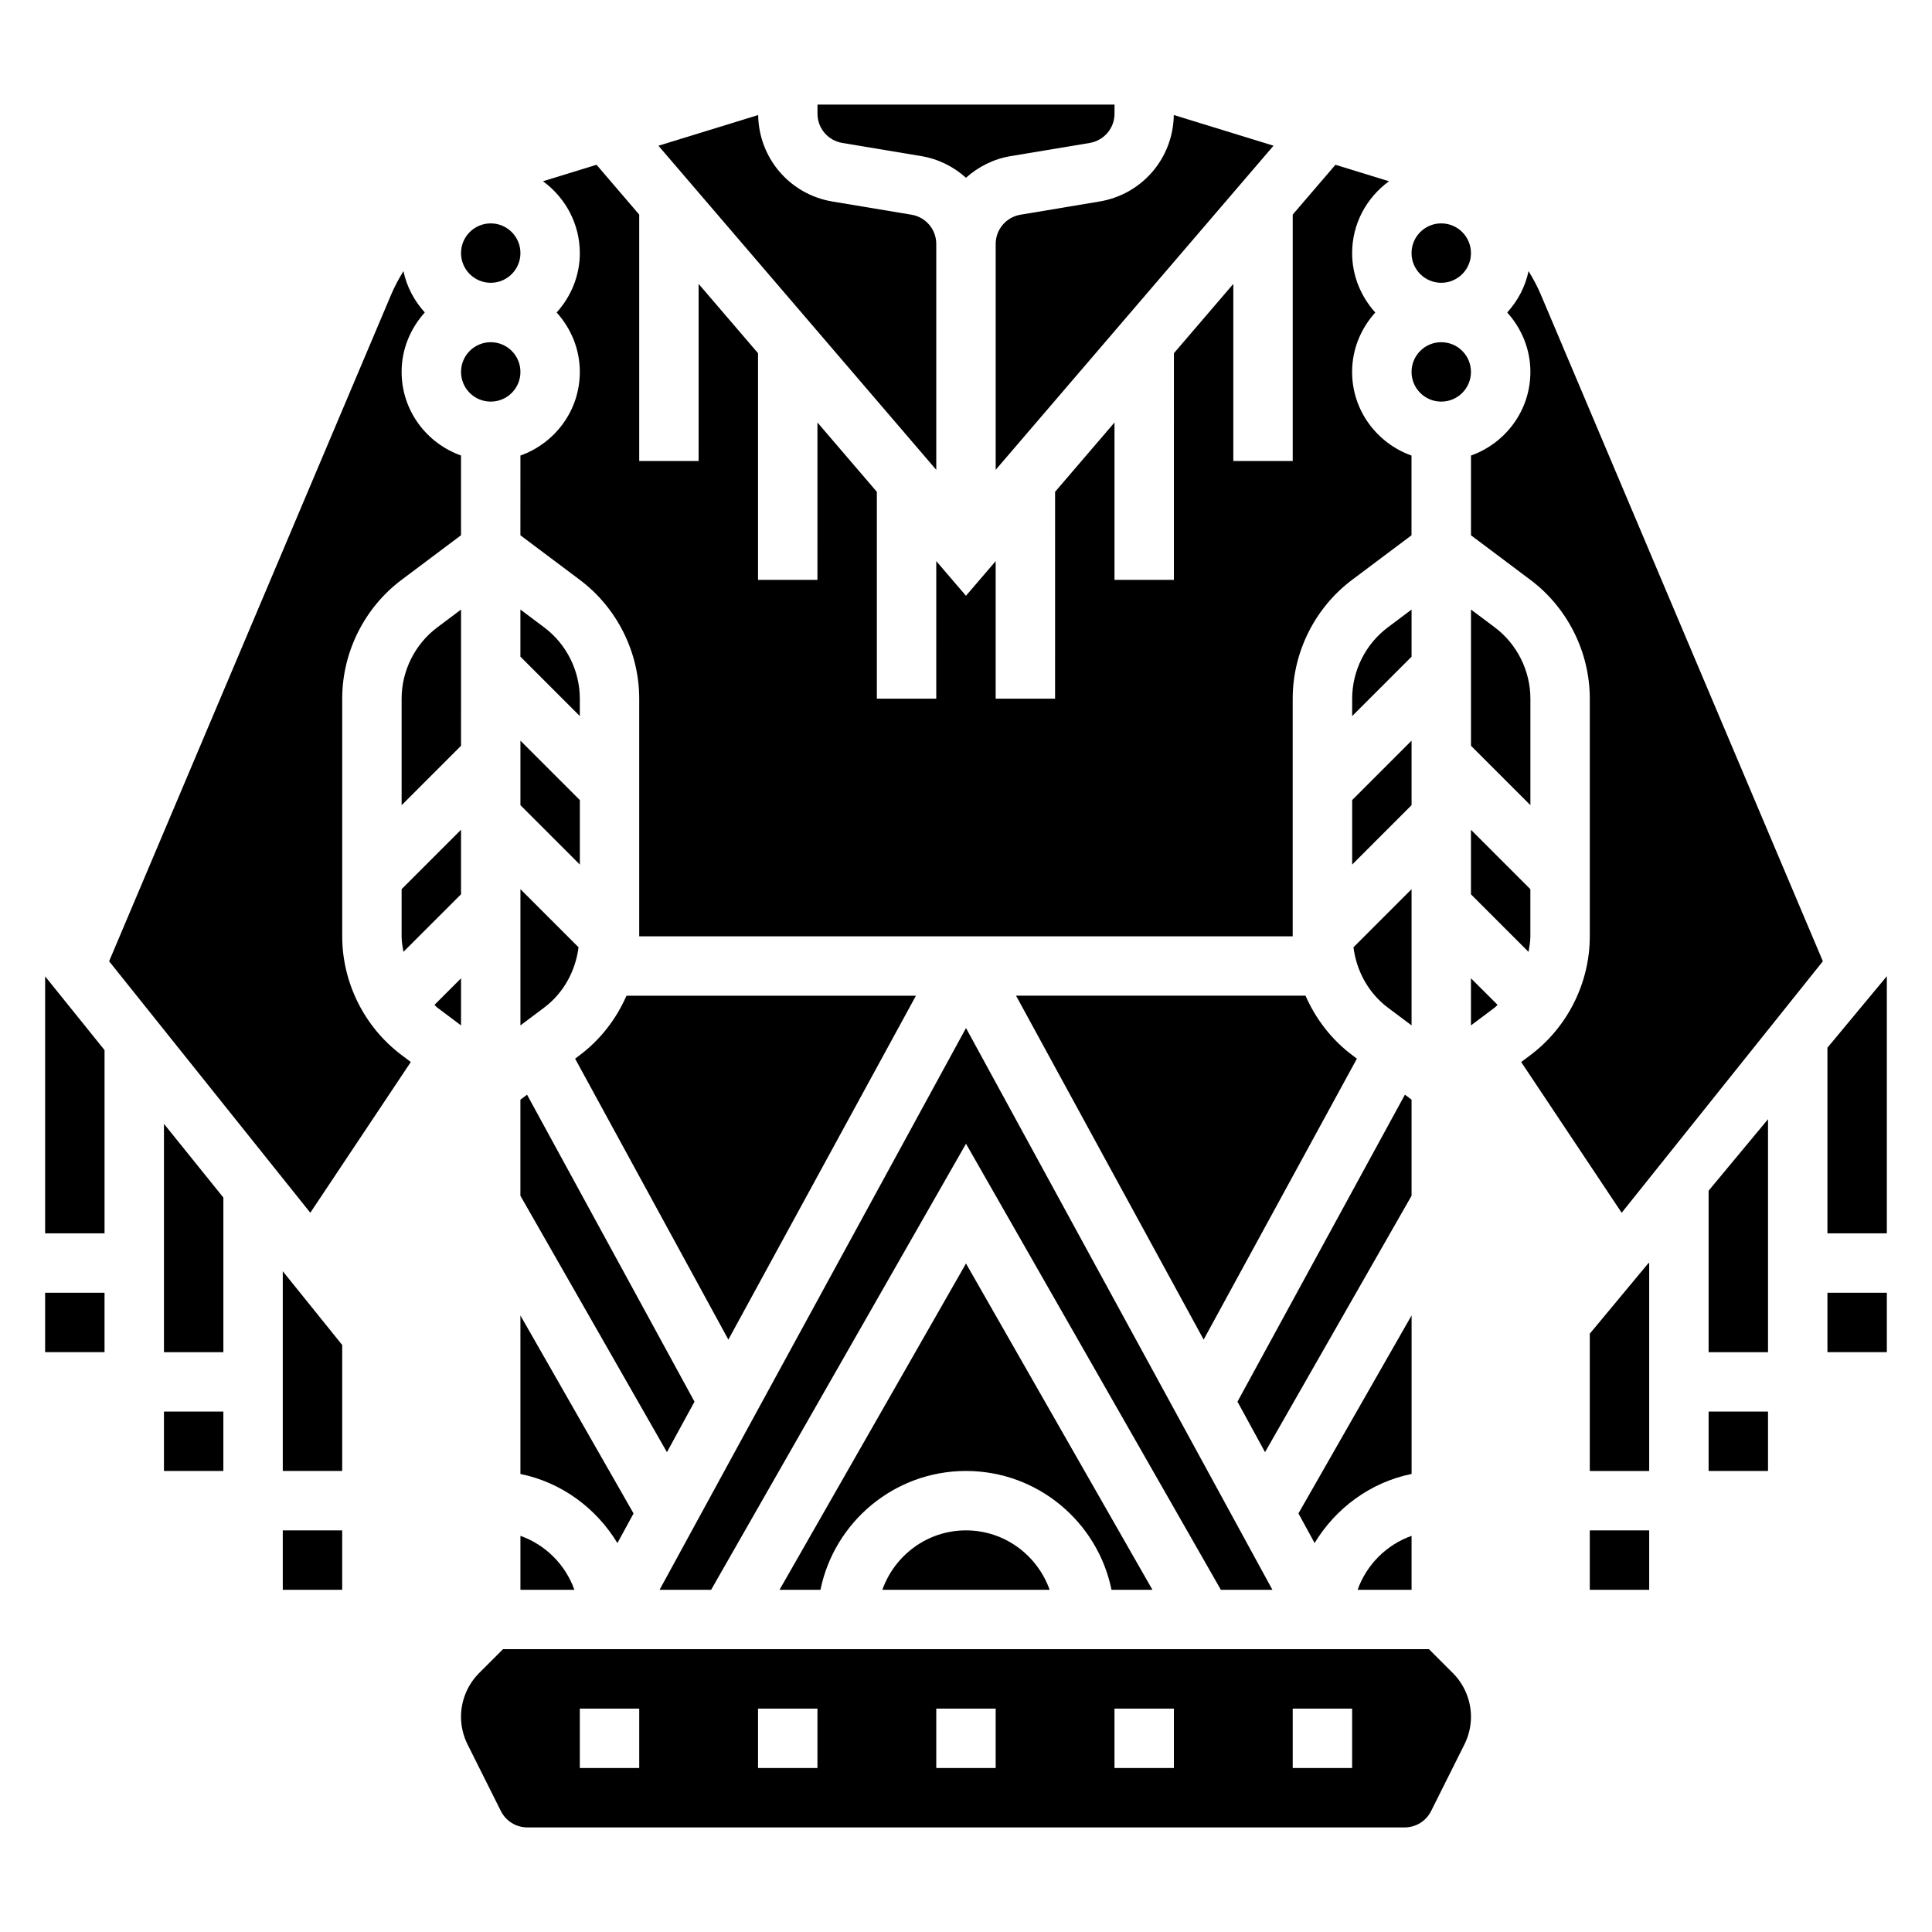
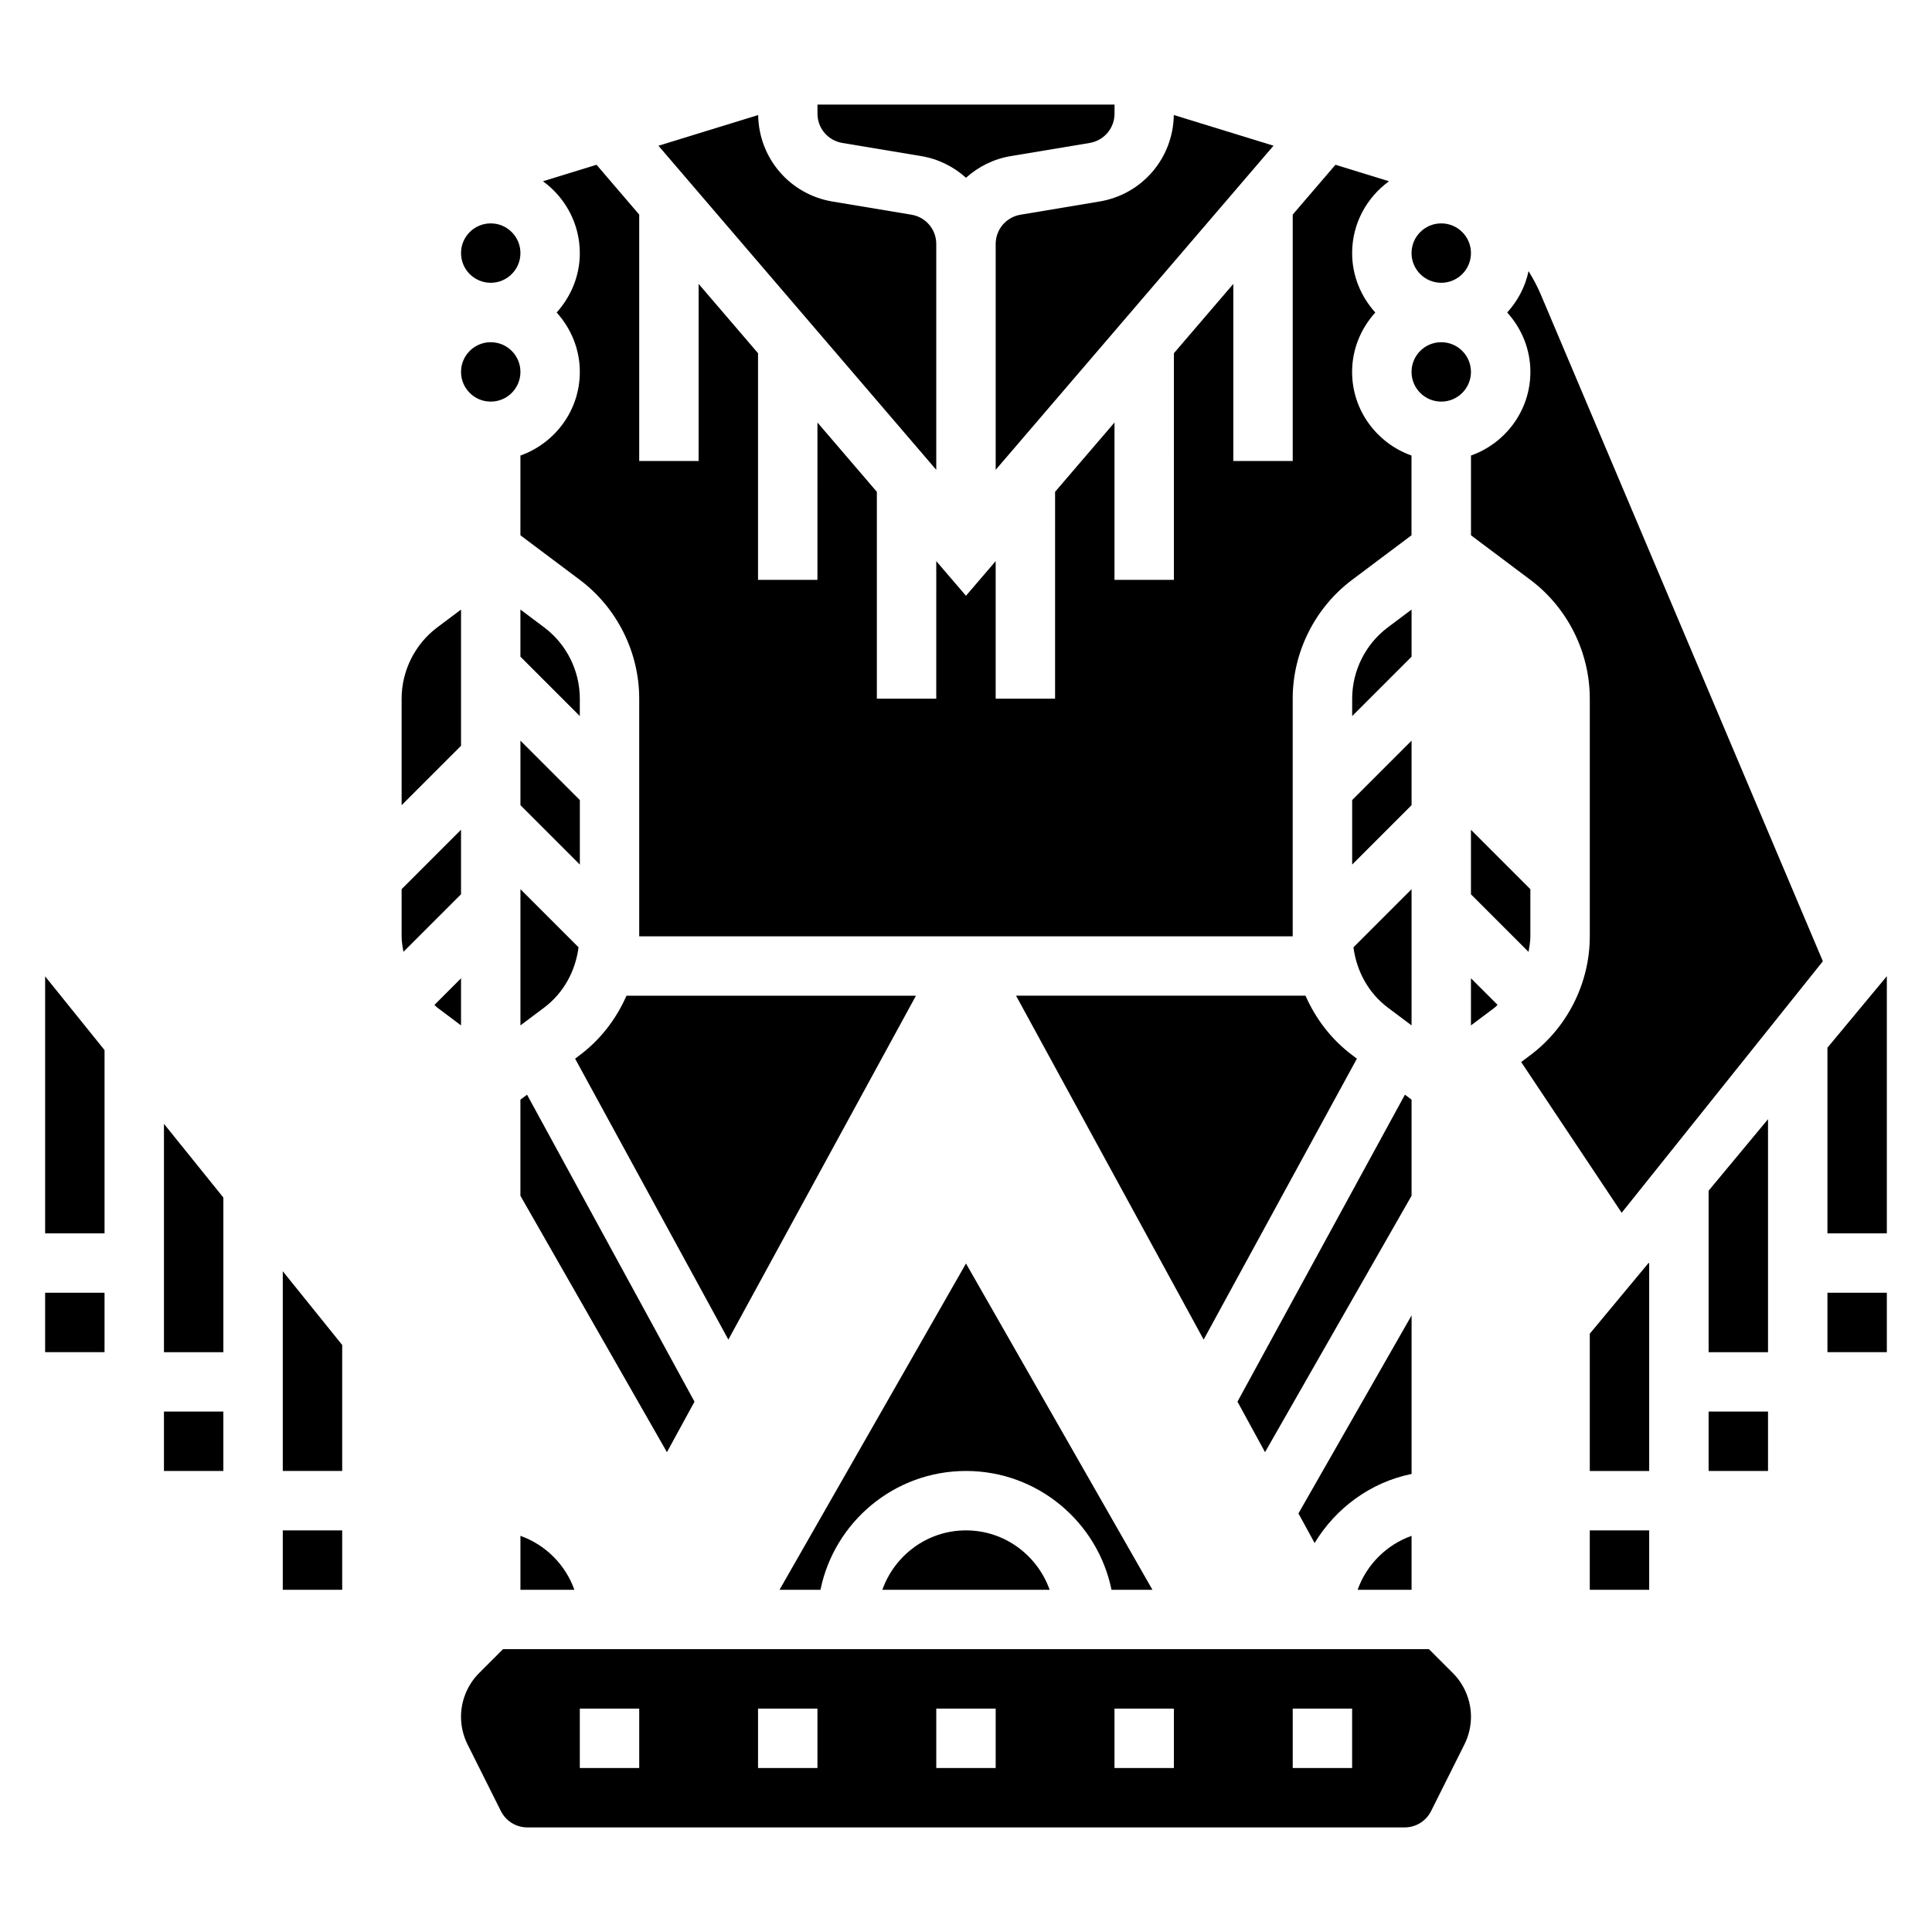
<svg xmlns="http://www.w3.org/2000/svg" fill="#000000" width="800px" height="800px" version="1.1" viewBox="144 144 512 512">
  <g>
    <path d="m155.96 470.85h15.746v-48.562l-15.746-19.539z" />
    <path d="m187.45 502.34h15.746v-40.977l-15.746-19.535z" />
    <path d="m218.94 533.82h15.746v-33.387l-15.746-19.539z" />
    <path d="m218.94 549.57h15.742v15.742h-15.742z" />
    <path d="m187.45 518.08h15.742v15.742h-15.742z" />
    <path d="m155.96 486.59h15.742v15.742h-15.742z" />
    <path d="m596.8 502.34h15.742v-61.742l-15.742 18.949z" />
    <path d="m565.31 497.44v36.387h15.742v-55.105h-0.188z" />
    <path d="m565.31 549.57h15.742v15.742h-15.742z" />
    <path d="m628.29 486.59h15.742v15.742h-15.742z" />
-     <path d="m481.2 565.31-81.199-148.87-81.203 148.87h13.66l67.543-118.21 67.539 118.21z" />
-     <path d="m307.62 552.93 4.281-7.848-29.984-52.469v42.004c10.926 2.231 20.098 9.07 25.703 18.312z" />
    <path d="m281.92 357.38 15.746 15.746v-17.102l-15.746-15.742z" />
    <path d="m377.83 565.31h44.336c-3.258-9.141-11.918-15.742-22.168-15.742-10.25-0.004-18.91 6.602-22.168 15.742z" />
    <path d="m288.21 310.26-6.297-4.723v12.484l15.742 15.742 0.004-4.613c0-7.391-3.535-14.461-9.449-18.891z" />
    <path d="m296.41 424.56 40.613 74.453 49.711-91.141h-76.711c-2.699 6.156-6.887 11.637-12.367 15.742z" />
    <path d="m281.92 565.31h14.297c-2.379-6.668-7.629-11.918-14.297-14.297z" />
    <path d="m518.08 435.42-1.762-1.32-44.375 81.355 7.305 13.383 38.832-67.953z" />
    <path d="m328.05 515.46-44.375-81.355-1.762 1.32v25.465l38.832 67.953z" />
    <path d="m438.56 565.31h10.848l-49.41-86.469-49.414 86.469h10.848c3.66-17.941 19.555-31.488 38.566-31.488 19.008 0 34.902 13.547 38.562 31.488z" />
    <path d="m533.82 381 15.258 15.258c0.242-1.363 0.484-2.727 0.484-4.129v-12.484l-15.742-15.742z" />
    <path d="m414.45 200.9c-3.812 0.637-6.582 3.906-6.582 7.762v59.844l73.629-85.891-26.426-8.133c-0.172 11.43-8.391 21.043-19.703 22.922z" />
    <path d="m518.08 565.31v-14.297c-6.668 2.379-11.918 7.629-14.297 14.297z" />
    <path d="m533.82 211.07c0 4.348-3.527 7.871-7.875 7.871-4.348 0-7.871-3.523-7.871-7.871 0-4.348 3.523-7.871 7.871-7.871 4.348 0 7.875 3.523 7.875 7.871" />
    <path d="m533.82 242.56c0 4.348-3.527 7.871-7.875 7.871-4.348 0-7.871-3.523-7.871-7.871s3.523-7.871 7.871-7.871c4.348 0 7.875 3.523 7.875 7.871" />
-     <path d="m549.57 329.15c0-7.391-3.535-14.461-9.445-18.895l-6.297-4.719v36.102l15.742 15.742z" />
    <path d="m367.22 181.88 20.914 3.488c4.582 0.762 8.621 2.832 11.863 5.738 3.242-2.906 7.281-4.977 11.863-5.738l20.914-3.488c3.812-0.637 6.586-3.902 6.586-7.762v-2.406h-78.719v2.41c-0.004 3.856 2.769 7.121 6.578 7.758z" />
    <path d="m518.08 492.61-29.977 52.461 4.281 7.848c5.598-9.242 14.777-16.082 25.703-18.309v-42z" />
    <path d="m297.66 211.07c0 6.07-2.371 11.555-6.141 15.742 3.777 4.188 6.141 9.676 6.141 15.742 0 10.25-6.606 18.91-15.742 22.168l-0.004 21.133 15.742 11.809c9.855 7.391 15.742 19.168 15.742 31.488v62.977h173.18v-62.977c0-12.32 5.887-24.098 15.742-31.488l15.742-11.809v-21.129c-9.141-3.258-15.742-11.918-15.742-22.168 0-6.07 2.371-11.555 6.141-15.742-3.766-4.191-6.133-9.676-6.133-15.746 0-7.832 3.871-14.738 9.77-19.035l-14.191-4.367-11.324 13.199v65.309h-15.742v-46.941l-15.742 18.367-0.004 60.062h-15.742v-41.699l-15.742 18.367-0.004 54.816h-15.742v-36.449l-7.871 9.188-7.871-9.188-0.004 36.449h-15.742v-54.812l-15.742-18.367-0.004 41.695h-15.742v-60.062l-15.742-18.367-0.004 46.941h-15.742v-65.309l-11.312-13.203-14.191 4.367c5.887 4.301 9.762 11.207 9.762 19.039z" />
    <path d="m392.12 208.66c0-3.863-2.769-7.133-6.582-7.762l-20.914-3.488c-11.312-1.883-19.523-11.492-19.703-22.922l-26.426 8.133 73.625 85.891z" />
    <path d="m518.08 340.28-15.742 15.742v17.102l15.742-15.746z" />
    <path d="m281.92 415.74 6.297-4.723c5.125-3.84 8.305-9.691 9.102-15.98l-15.398-15.398z" />
    <path d="m250.43 392.12c0 1.402 0.242 2.762 0.488 4.125l15.258-15.254v-17.098l-15.742 15.742z" />
    <path d="m522.69 581.05h-245.39l-6.344 6.344c-3.039 3.039-4.785 7.258-4.785 11.559 0 2.519 0.598 5.055 1.723 7.312l8.84 17.672c1.34 2.676 4.039 4.348 7.039 4.348h232.45c3 0 5.699-1.668 7.039-4.352l8.84-17.672c1.125-2.254 1.723-4.789 1.723-7.309 0-4.297-1.746-8.516-4.785-11.555zm-209.29 31.488h-15.742v-15.742h15.742zm47.23 0h-15.742v-15.742h15.742zm47.234 0h-15.742v-15.742h15.742zm47.23 0h-15.742v-15.742h15.742zm47.234 0h-15.742v-15.742h15.742z" />
    <path d="m549.08 215.85c-0.863 4.18-2.894 7.91-5.652 10.965 3.777 4.188 6.141 9.676 6.141 15.742 0 10.25-6.606 18.91-15.742 22.168v21.133l15.742 11.809c9.855 7.391 15.742 19.168 15.742 31.488v62.977c0 12.32-5.887 24.098-15.742 31.488l-2.441 1.828 26.633 39.949 53.316-66.652-74.754-176.7c-0.91-2.172-2.035-4.211-3.242-6.195z" />
    <path d="m533.82 415.74 6.297-4.723c0.285-0.211 0.48-0.496 0.754-0.715l-7.051-7.047z" />
    <path d="m266.18 305.54-6.297 4.723c-5.914 4.43-9.449 11.5-9.449 18.891v28.23l15.742-15.742z" />
    <path d="m266.18 403.26-7.047 7.047c0.27 0.219 0.473 0.504 0.754 0.715l6.293 4.723z" />
    <path d="m518.08 379.64-15.398 15.398c0.805 6.297 3.977 12.137 9.102 15.98l6.297 4.723z" />
    <path d="m502.34 423.61c-5.481-4.109-9.668-9.59-12.367-15.742h-76.711l49.719 91.141 40.613-74.461z" />
    <path d="m518.08 305.54-6.297 4.723c-5.91 4.43-9.445 11.5-9.445 18.891v4.613l15.742-15.742z" />
    <path d="m281.92 242.56c0 4.348-3.523 7.871-7.871 7.871s-7.871-3.523-7.871-7.871 3.523-7.871 7.871-7.871 7.871 3.523 7.871 7.871" />
-     <path d="m234.69 392.12v-62.977c0-12.32 5.887-24.098 15.742-31.488l15.742-11.809v-21.129c-9.141-3.258-15.742-11.918-15.742-22.168 0-6.07 2.371-11.555 6.141-15.742-2.754-3.055-4.793-6.785-5.652-10.965-1.203 1.977-2.332 4.023-3.242 6.188l-74.762 176.71 53.316 66.652 26.633-39.949-2.434-1.836c-9.855-7.391-15.742-19.168-15.742-31.488z" />
    <path d="m281.92 211.07c0 4.348-3.523 7.871-7.871 7.871s-7.871-3.523-7.871-7.871c0-4.348 3.523-7.871 7.871-7.871s7.871 3.523 7.871 7.871" />
    <path d="m596.8 518.08h15.742v15.742h-15.742z" />
    <path d="m628.29 421.65v49.199h15.742v-68.148z" />
  </g>
</svg>